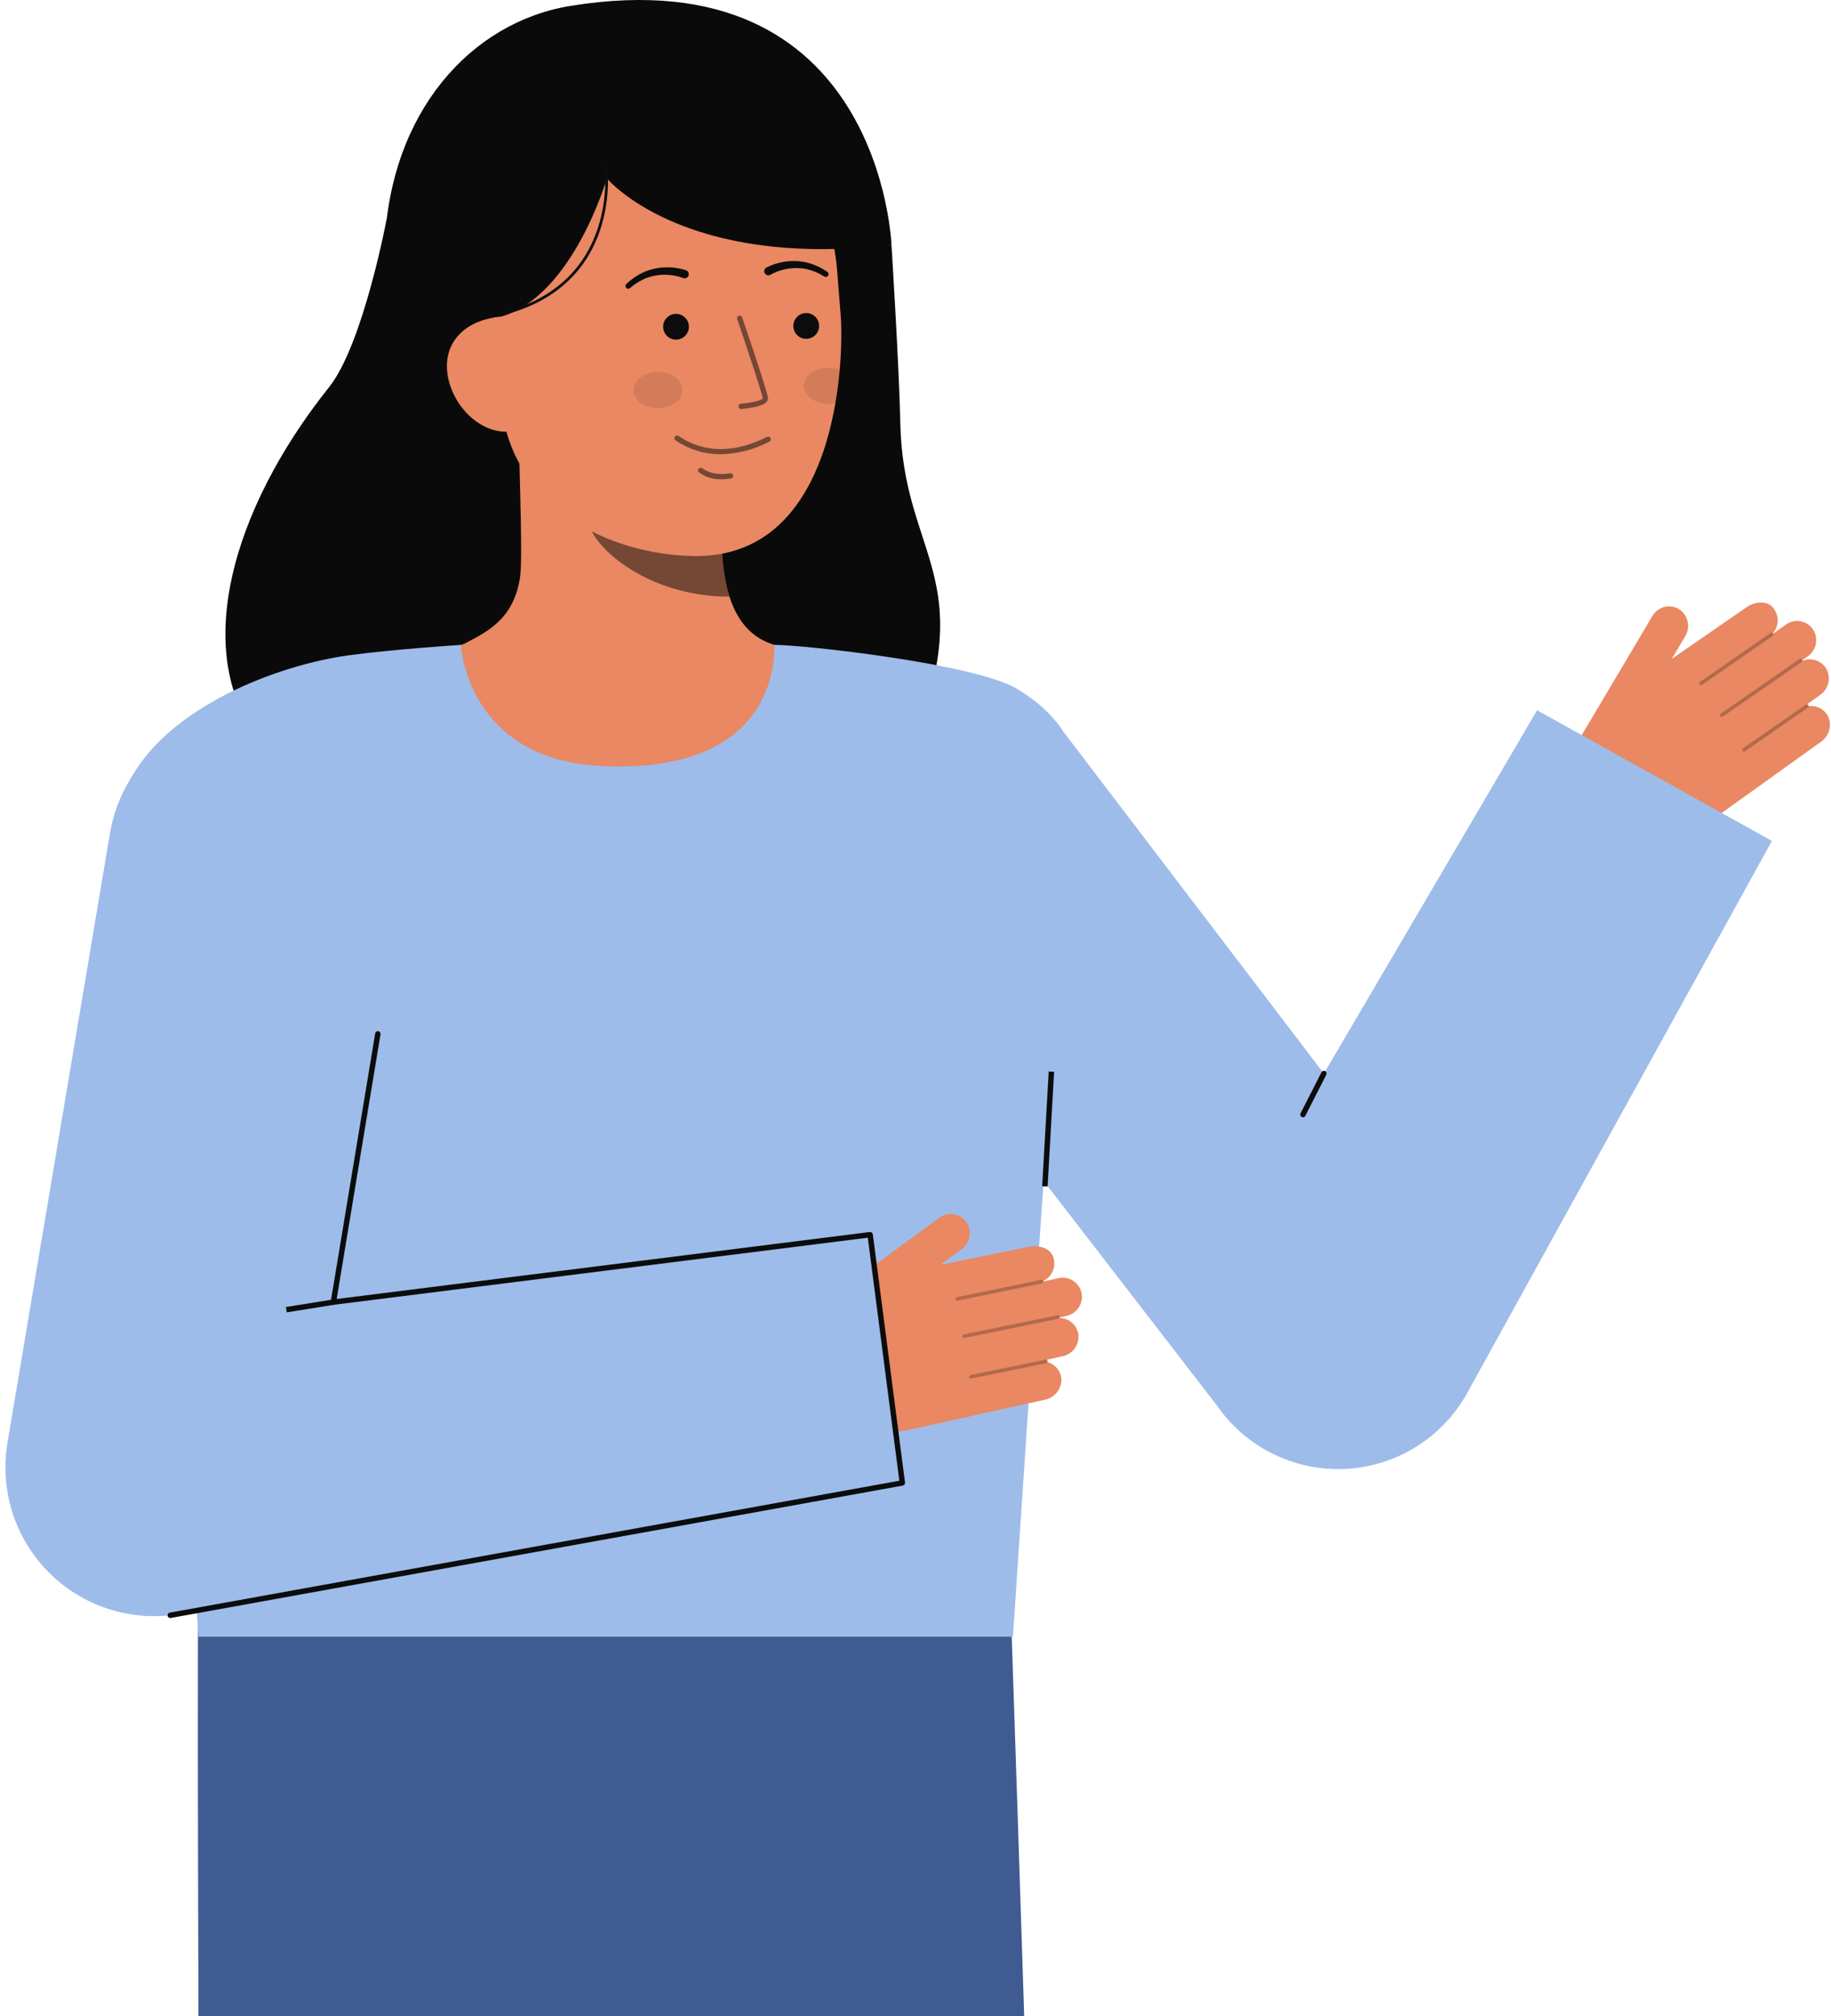
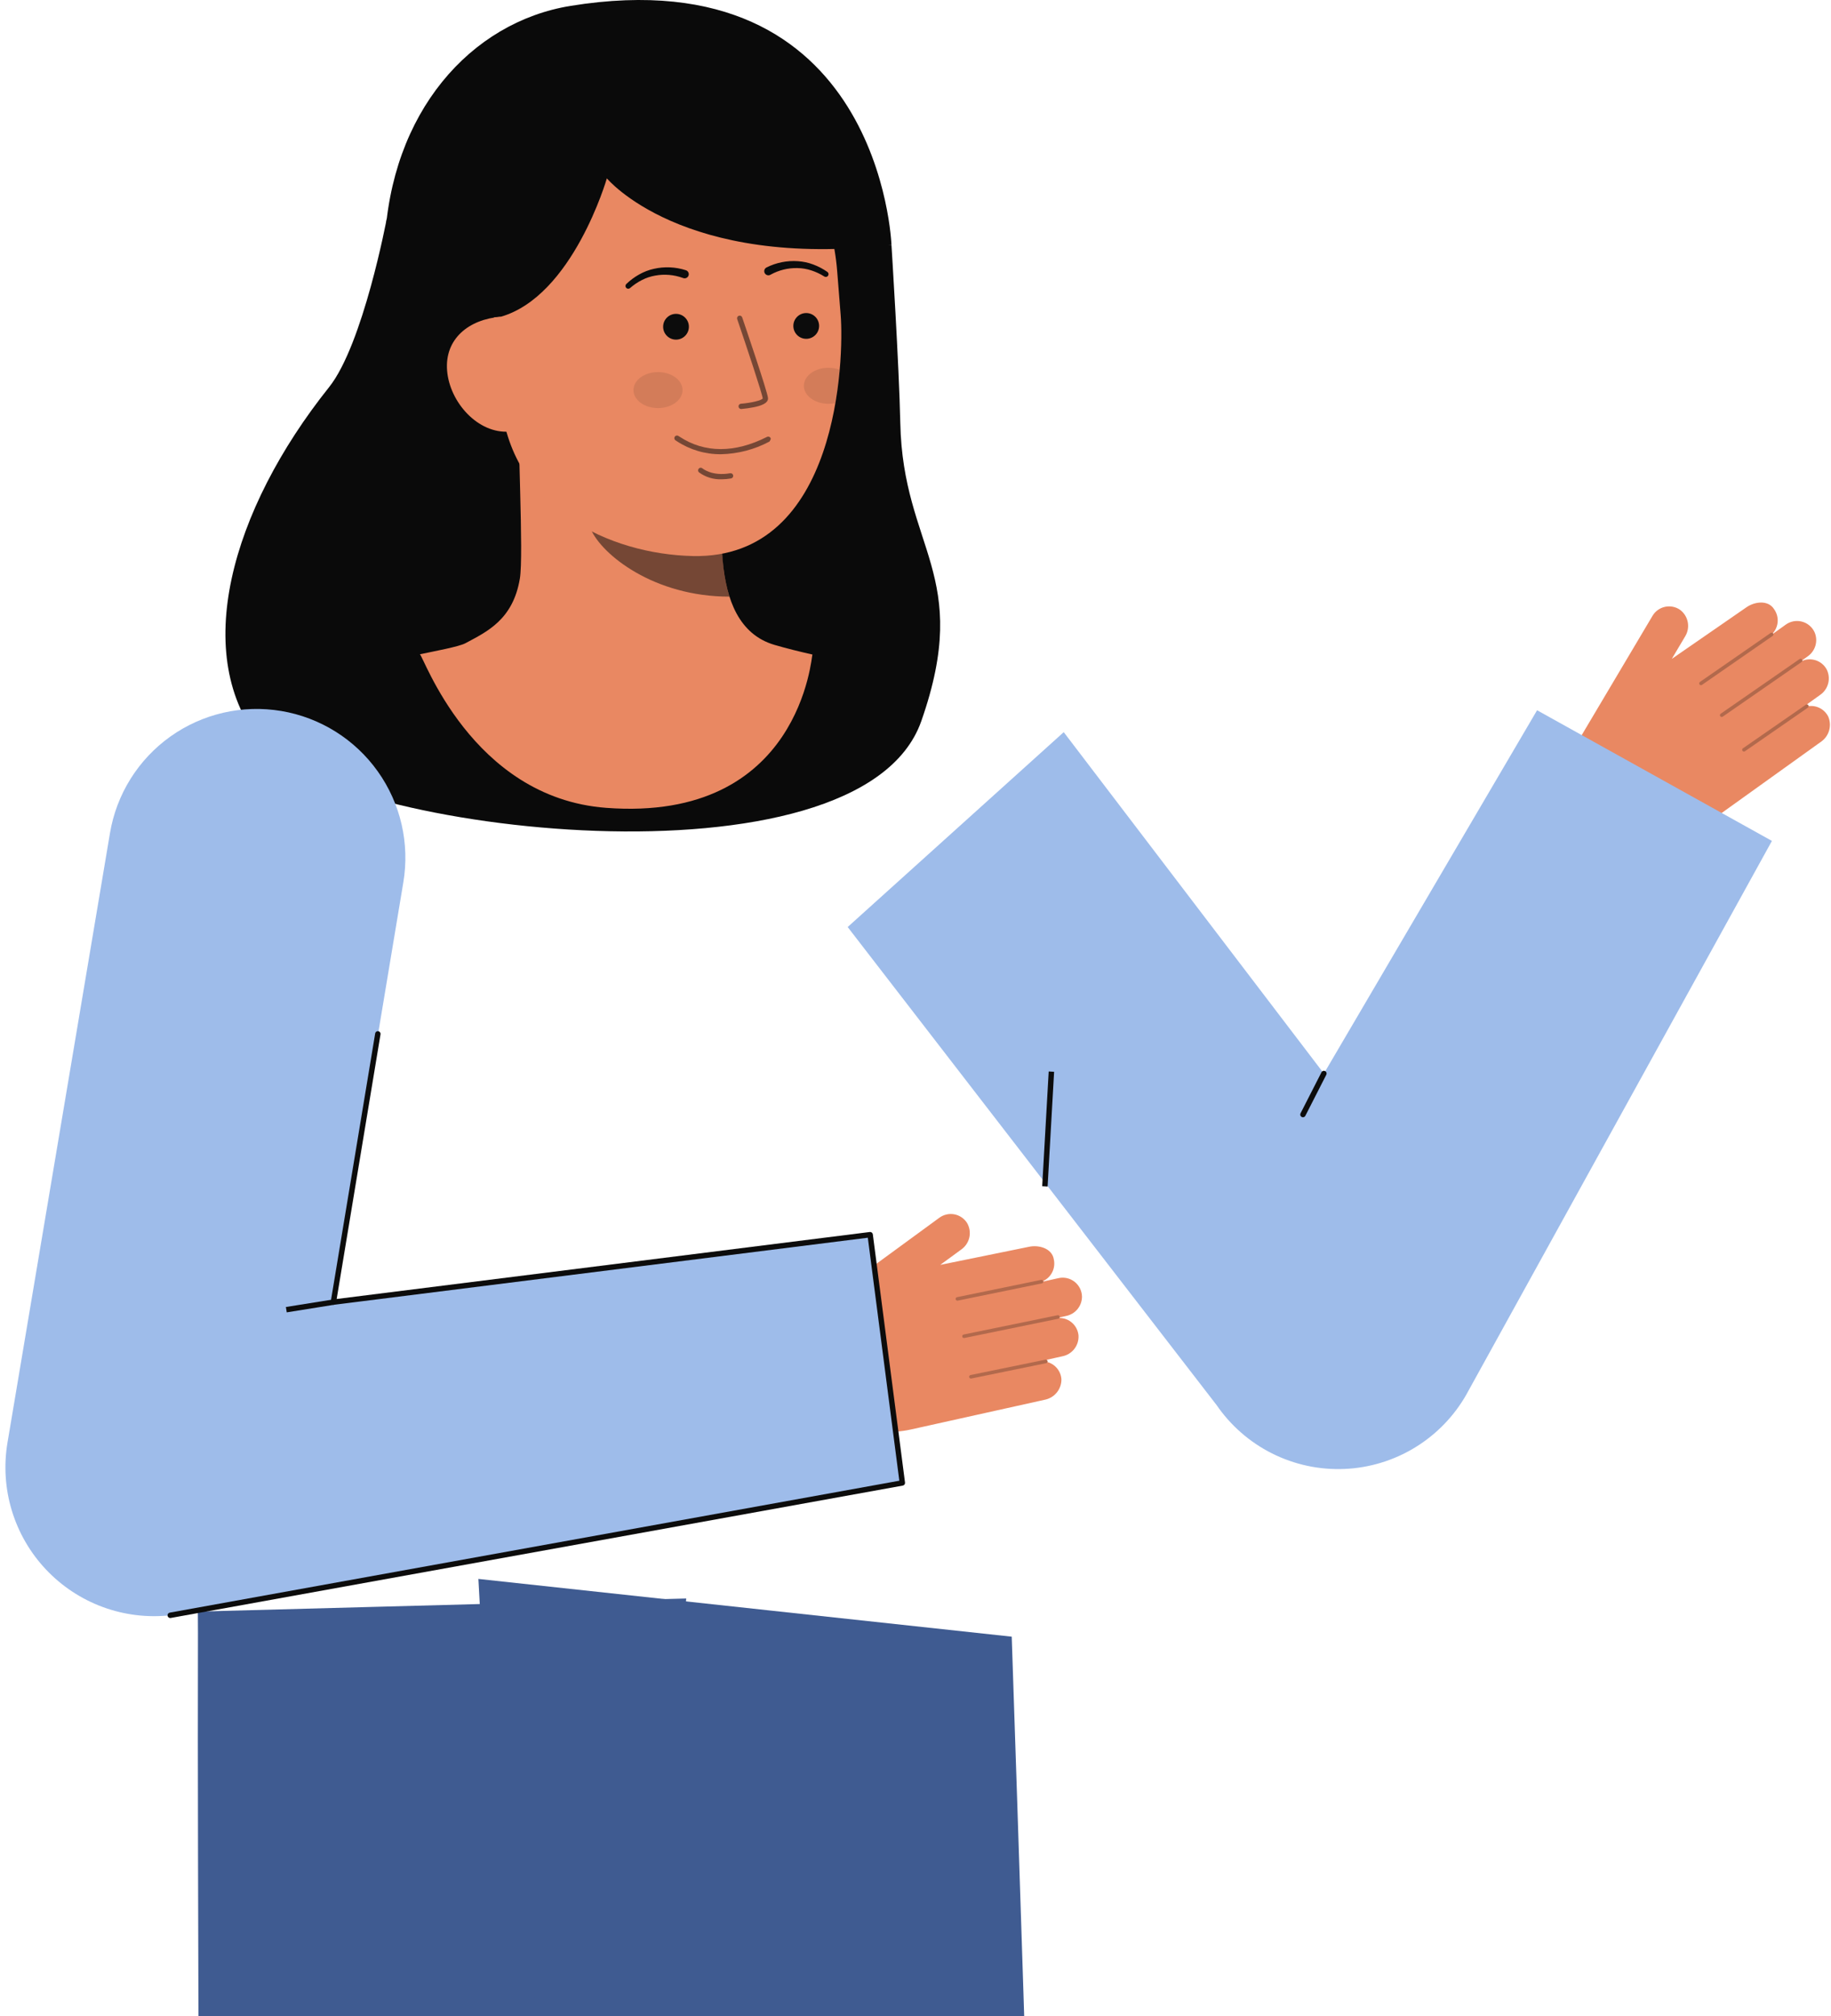
<svg xmlns="http://www.w3.org/2000/svg" width="327" height="360" viewBox="0 0 327 360" fill="none">
  <path d="M35.149 287.758C35.149 287.758 35.402 280.95 35.349 296.395C35.149 354.003 37.067 715.372 37.067 715.372L90.303 714.925L122.551 285.417L35.149 287.758Z" fill="#3F5B91" />
  <path d="M180.686 292.232C180.686 292.232 187.337 489.125 186.646 498.748L180.392 713.877L128.036 714.845L119.594 490.965C119.594 490.965 114.061 429.208 99.143 371.862C91.511 342.43 86.918 312.292 85.436 281.922V281.922L180.686 292.232Z" fill="#3F5B91" />
  <path d="M34.571 287.753L34.397 287.762C34.397 287.762 34.526 284.404 34.571 287.753Z" fill="#3F5B91" />
  <path d="M34.789 287.752L34.615 287.762C34.615 287.762 34.741 284.404 34.789 287.752Z" fill="#333333" />
  <path d="M326.504 127.941C326.183 127.306 325.674 126.786 325.045 126.453C324.416 126.12 323.7 125.991 322.994 126.082C323 126.04 322.996 125.996 322.982 125.956C322.967 125.915 322.943 125.879 322.911 125.85C322.88 125.821 322.841 125.8 322.8 125.789C322.758 125.778 322.715 125.777 322.673 125.787L325.054 124.081C325.766 123.593 326.278 122.864 326.495 122.028C326.712 121.192 326.618 120.305 326.232 119.533C325.827 118.782 325.157 118.208 324.352 117.924C323.547 117.639 322.666 117.664 321.879 117.993C321.885 117.959 321.862 117.927 321.857 117.896L322.835 117.196C323.504 116.733 323.993 116.054 324.219 115.273C324.445 114.491 324.395 113.656 324.076 112.907C323.866 112.442 323.556 112.03 323.167 111.699C322.779 111.368 322.322 111.128 321.829 110.996C321.337 110.863 320.821 110.841 320.319 110.932C319.817 111.023 319.342 111.225 318.927 111.522L316.67 113.141C316.663 113.127 316.67 113.112 316.661 113.099C316.652 113.086 316.627 113.082 316.615 113.068C317.133 112.485 317.437 111.743 317.479 110.964C317.52 110.185 317.295 109.415 316.841 108.78C315.777 107.065 313.317 107.416 311.857 108.462L298.572 117.642L300.946 113.642C301.423 112.872 301.591 111.95 301.416 111.061C301.24 110.172 300.735 109.383 300.001 108.853C299.612 108.592 299.174 108.414 298.714 108.329C298.254 108.244 297.782 108.253 297.325 108.356C296.869 108.459 296.439 108.655 296.06 108.93C295.682 109.205 295.364 109.554 295.125 109.957L282.161 131.792C280.639 134.353 280.177 137.407 280.871 140.304C281.564 143.202 283.36 145.714 285.877 147.308V147.308C288.795 149.156 292.199 150.091 295.652 149.992C299.105 149.893 302.449 148.764 305.257 146.751L325.32 132.367C325.987 131.871 326.467 131.164 326.682 130.36C326.897 129.557 326.834 128.705 326.504 127.941Z" fill="#E98862" />
  <g opacity="0.25">
    <path d="M303.52 122.211C303.569 122.278 303.642 122.323 303.724 122.337C303.806 122.351 303.89 122.332 303.958 122.285L316.582 113.54C316.651 113.492 316.698 113.418 316.713 113.335C316.729 113.252 316.71 113.167 316.662 113.097C316.614 113.028 316.541 112.981 316.458 112.966C316.375 112.951 316.289 112.969 316.22 113.017L303.597 121.762C303.527 121.811 303.48 121.884 303.465 121.967C303.45 122.05 303.468 122.135 303.516 122.205L303.52 122.211Z" fill="#0C0C0C" />
  </g>
  <g opacity="0.25">
    <path d="M307.223 127.886C307.272 127.953 307.345 127.998 307.427 128.012C307.509 128.026 307.593 128.008 307.661 127.961L321.748 118.2C321.783 118.176 321.812 118.146 321.834 118.111C321.857 118.076 321.873 118.037 321.88 117.996C321.888 117.954 321.887 117.912 321.878 117.872C321.869 117.831 321.852 117.792 321.828 117.758C321.779 117.691 321.705 117.645 321.623 117.63C321.541 117.615 321.456 117.632 321.386 117.677L307.299 127.438C307.23 127.486 307.183 127.56 307.168 127.643C307.153 127.726 307.171 127.811 307.219 127.88L307.223 127.886Z" fill="#0C0C0C" />
  </g>
  <g opacity="0.25">
    <path d="M311.198 134.061C311.247 134.128 311.32 134.173 311.402 134.187C311.483 134.201 311.567 134.182 311.635 134.135L322.873 126.349C322.942 126.301 322.99 126.228 323.005 126.145C323.02 126.062 323.001 125.976 322.953 125.907C322.905 125.838 322.832 125.79 322.749 125.775C322.666 125.76 322.581 125.779 322.511 125.827L311.273 133.612C311.204 133.66 311.157 133.734 311.142 133.817C311.127 133.899 311.145 133.985 311.193 134.054L311.198 134.061Z" fill="#0C0C0C" />
  </g>
  <path d="M274.509 126.817L236.434 191.687L189.972 130.727L151.387 165.524L217.279 250.889L217.71 251.497C220.348 255.11 223.862 257.993 227.921 259.872C231.98 261.752 236.451 262.566 240.912 262.24C245.373 261.913 249.677 260.456 253.419 258.005C257.162 255.554 260.219 252.191 262.302 248.232L316.449 150.147L274.509 126.817Z" fill="#9EBCEA" />
  <path d="M232.698 199.488C232.615 199.488 232.533 199.467 232.461 199.426C232.388 199.386 232.327 199.327 232.284 199.256C232.241 199.186 232.216 199.105 232.213 199.022C232.21 198.939 232.228 198.857 232.266 198.783L236 191.467C236.027 191.408 236.066 191.356 236.115 191.313C236.163 191.27 236.22 191.237 236.281 191.216C236.342 191.195 236.407 191.187 236.472 191.192C236.536 191.196 236.599 191.214 236.657 191.243C236.714 191.273 236.765 191.314 236.807 191.363C236.849 191.413 236.88 191.47 236.899 191.532C236.918 191.594 236.924 191.659 236.918 191.724C236.911 191.788 236.892 191.85 236.861 191.907L233.128 199.223C233.088 199.303 233.026 199.369 232.95 199.416C232.874 199.463 232.787 199.487 232.698 199.488V199.488Z" fill="#0C0C0C" />
  <path d="M69.071 39.029C69.071 39.029 64.853 61.513 58.773 69.126C41.269 91.043 33.834 117.165 46.867 132.834C59.9 148.504 153.609 159.907 164.535 128.756C173.732 102.531 161.246 98.099 160.784 75.501C160.573 65.277 159.208 43.727 159.208 43.727" fill="#0A0A0A" />
  <path d="M145.093 116.869C144.929 116.847 143.121 146.86 108.266 144.244C84.135 142.435 75.531 116.826 74.978 116.826C77.58 116.273 81.962 115.471 83.117 114.852C86.916 112.81 91.618 110.685 92.843 103.304C93.548 99.046 92.351 77.285 92.72 72.981L129.76 81.251C129.242 90.342 125.62 111.415 138.316 115.146C140.429 115.762 142.704 116.329 145.093 116.869Z" fill="#E98862" />
  <path opacity="0.52" d="M130.279 106.533C129.699 104.663 129.325 102.734 129.165 100.783C128.757 96.329 128.838 91.844 129.407 87.407C121.878 86.391 114.786 83.282 108.935 78.436C108.247 80.977 104.465 92.081 105.512 94.493C107.492 99.058 116.795 106.533 130.279 106.533Z" fill="#0C0C0C" />
  <path d="M123.705 99.282C109.037 98.951 90.969 90.906 89.391 71.121L87.968 53.273C86.39 33.492 95.496 16.628 114.115 15.144C132.734 13.657 147.93 28.582 149.508 48.362L150.138 56.264C150.743 63.857 149.875 99.871 123.705 99.282Z" fill="#E98862" />
  <path opacity="0.52" d="M132.374 73.027H132.41C133.165 72.961 133.915 72.854 134.658 72.706C135.768 72.476 137.235 72.056 137.157 71.067C137.067 69.94 133.01 58.026 132.548 56.671C132.528 56.612 132.496 56.558 132.455 56.512C132.415 56.465 132.365 56.428 132.309 56.4C132.254 56.373 132.193 56.357 132.132 56.353C132.07 56.349 132.008 56.357 131.949 56.377C131.891 56.397 131.837 56.429 131.79 56.47C131.744 56.511 131.706 56.56 131.679 56.616C131.651 56.671 131.635 56.732 131.631 56.794C131.627 56.855 131.636 56.917 131.656 56.976C133.386 62.05 136.156 70.383 136.216 71.143C136.059 71.474 134.207 71.937 132.335 72.087C132.212 72.095 132.096 72.15 132.014 72.242C131.931 72.333 131.887 72.454 131.892 72.577C131.898 72.7 131.951 72.817 132.041 72.901C132.131 72.986 132.25 73.031 132.374 73.029V73.027Z" fill="#0C0C0C" />
-   <path opacity="0.52" d="M128.77 81.104C131.788 81.038 134.748 80.264 137.412 78.845C137.524 78.788 137.608 78.69 137.647 78.571C137.686 78.452 137.676 78.322 137.619 78.211C137.563 78.099 137.464 78.015 137.345 77.976C137.227 77.937 137.097 77.947 136.986 78.004C131.236 80.925 125.838 80.916 121.374 77.977C121.284 77.915 121.19 77.857 121.094 77.805C120.983 77.755 120.855 77.749 120.74 77.791C120.624 77.832 120.53 77.918 120.476 78.028C120.422 78.138 120.413 78.265 120.452 78.382C120.49 78.498 120.572 78.595 120.681 78.652C120.717 78.671 120.778 78.711 120.855 78.765C123.202 80.315 125.958 81.13 128.77 81.104V81.104Z" fill="#0C0C0C" />
+   <path opacity="0.52" d="M128.77 81.104C131.788 81.038 134.748 80.264 137.412 78.845C137.686 78.452 137.676 78.322 137.619 78.211C137.563 78.099 137.464 78.015 137.345 77.976C137.227 77.937 137.097 77.947 136.986 78.004C131.236 80.925 125.838 80.916 121.374 77.977C121.284 77.915 121.19 77.857 121.094 77.805C120.983 77.755 120.855 77.749 120.74 77.791C120.624 77.832 120.53 77.918 120.476 78.028C120.422 78.138 120.413 78.265 120.452 78.382C120.49 78.498 120.572 78.595 120.681 78.652C120.717 78.671 120.778 78.711 120.855 78.765C123.202 80.315 125.958 81.13 128.77 81.104V81.104Z" fill="#0C0C0C" />
  <path d="M72.713 57.803L89.393 56.568C102.321 52.89 108.38 31.843 108.38 31.843C108.38 31.843 121.845 48.136 159.208 43.726C159.208 43.726 157.381 -7.931 101.915 1.048C84.031 3.941 69.678 20.105 68.707 43.674C68.028 60.191 72.713 57.803 72.713 57.803Z" fill="#0A0A0A" />
  <path d="M91.026 77.061C85.368 77.512 80.297 71.824 79.847 66.163C79.396 60.503 83.733 57.016 89.391 56.565L92.609 60.125L95.891 76.673L91.026 77.061Z" fill="#E98862" />
  <path d="M136.889 47.759C138.618 46.889 140.551 46.5 142.482 46.634C143.434 46.694 144.371 46.897 145.263 47.235C146.147 47.566 146.985 48.008 147.758 48.549C147.862 48.621 147.935 48.73 147.961 48.854C147.987 48.978 147.964 49.108 147.897 49.215C147.83 49.323 147.724 49.401 147.601 49.432C147.478 49.463 147.348 49.446 147.238 49.384L147.205 49.365C146.485 48.91 145.711 48.547 144.901 48.284C144.101 48.02 143.266 47.879 142.423 47.866C140.754 47.825 139.104 48.228 137.64 49.033L137.593 49.06C137.423 49.157 137.221 49.183 137.032 49.132C136.842 49.08 136.681 48.955 136.584 48.785C136.487 48.615 136.461 48.413 136.512 48.223C136.564 48.034 136.688 47.873 136.859 47.776L136.889 47.759Z" fill="#0C0C0C" />
  <path d="M121.931 49.621C120.361 49.052 118.668 48.908 117.025 49.206C116.195 49.349 115.392 49.617 114.642 50.001C113.882 50.385 113.174 50.864 112.533 51.425L112.504 51.448C112.405 51.528 112.278 51.566 112.151 51.555C112.024 51.544 111.906 51.483 111.822 51.386C111.739 51.29 111.696 51.164 111.703 51.037C111.711 50.909 111.767 50.789 111.861 50.703C112.541 50.05 113.301 49.484 114.123 49.021C114.951 48.549 115.846 48.204 116.777 47.998C118.666 47.568 120.635 47.654 122.479 48.247C122.574 48.275 122.662 48.322 122.738 48.385C122.815 48.448 122.878 48.526 122.924 48.614C122.97 48.701 122.998 48.798 123.006 48.896C123.014 48.995 123.002 49.095 122.971 49.189C122.939 49.283 122.89 49.37 122.824 49.444C122.759 49.519 122.68 49.58 122.59 49.623C122.501 49.666 122.404 49.691 122.305 49.696C122.206 49.701 122.107 49.686 122.014 49.652L121.985 49.641L121.931 49.621Z" fill="#0C0C0C" />
  <path opacity="0.52" d="M128.928 85.578C129.474 85.575 130.018 85.525 130.556 85.43C130.679 85.408 130.789 85.339 130.861 85.237C130.932 85.134 130.961 85.007 130.939 84.884C130.918 84.761 130.849 84.651 130.746 84.579C130.644 84.508 130.517 84.479 130.394 84.501C127.16 85.065 125.506 83.677 125.437 83.617C125.342 83.541 125.222 83.504 125.1 83.515C124.979 83.526 124.867 83.583 124.787 83.674C124.706 83.766 124.665 83.884 124.67 84.006C124.675 84.127 124.727 84.242 124.815 84.326C126 85.206 127.453 85.648 128.928 85.578V85.578Z" fill="#0C0C0C" />
-   <path d="M89.451 56.359L89.337 55.889C110.863 50.682 107.988 29.793 107.957 29.582L108.435 29.51C108.468 29.725 111.413 51.047 89.451 56.359Z" fill="#0C0C0C" />
  <path opacity="0.1" d="M117.514 72.867C119.935 72.867 121.897 71.427 121.897 69.651C121.897 67.875 119.935 66.436 117.514 66.436C115.094 66.436 113.132 67.875 113.132 69.651C113.132 71.427 115.094 72.867 117.514 72.867Z" fill="#0C0C0C" />
  <path opacity="0.1" d="M143.564 68.884C143.564 70.658 145.53 72.096 147.95 72.1C148.368 72.1 148.786 72.056 149.195 71.97C149.555 69.898 149.802 67.894 149.962 66.03C149.32 65.785 148.637 65.663 147.949 65.669C145.528 65.665 143.566 67.103 143.564 68.884Z" fill="#0C0C0C" />
-   <path d="M188.399 182.943C187.301 195.846 181.961 276.34 180.905 292.232H35.427C34.605 277.899 30.915 215.223 27.798 187.194C24.823 160.448 18.987 147.057 23.265 139.15C30.256 126.227 49.359 118.76 62.385 116.995C70.339 115.918 82.302 115.146 82.302 115.146C82.302 115.146 83.315 135.643 107.468 136.784C140.347 138.332 138.152 115.146 138.315 115.146C143.642 115.146 174.07 118.519 181.515 122.932C201.799 134.949 190.73 155.601 188.399 182.943Z" fill="#9EBCEA" />
  <path d="M189.561 246.286C189.516 245.576 189.251 244.898 188.803 244.345C188.356 243.791 187.748 243.391 187.063 243.198C187.093 243.143 187.105 243.08 187.098 243.017C187.084 242.966 187.057 242.918 187.02 242.88C186.982 242.842 186.936 242.815 186.884 242.801L189.743 242.166C190.589 241.997 191.346 241.528 191.874 240.844C192.401 240.161 192.663 239.309 192.611 238.448C192.533 237.598 192.142 236.809 191.514 236.231C190.887 235.654 190.067 235.331 189.215 235.324C189.233 235.295 189.225 235.256 189.234 235.227L190.409 234.967C191.205 234.804 191.922 234.372 192.437 233.742C192.951 233.112 193.232 232.323 193.233 231.51C193.222 231 193.099 230.498 192.871 230.042C192.644 229.585 192.318 229.185 191.917 228.869C191.516 228.554 191.05 228.332 190.553 228.218C190.056 228.105 189.539 228.103 189.042 228.214L186.333 228.816C186.333 228.8 186.344 228.789 186.341 228.774C186.338 228.76 186.317 228.745 186.31 228.728C187.016 228.395 187.588 227.832 187.931 227.131C188.275 226.431 188.371 225.634 188.203 224.872C187.896 222.877 185.494 222.233 183.743 222.622L167.921 225.847L171.675 223.101C172.417 222.581 172.934 221.799 173.122 220.913C173.309 220.026 173.153 219.101 172.685 218.325C172.429 217.933 172.097 217.598 171.707 217.338C171.318 217.079 170.88 216.902 170.42 216.818C169.96 216.734 169.487 216.744 169.031 216.849C168.576 216.953 168.146 217.149 167.768 217.425L147.273 232.415C144.868 234.173 143.244 236.8 142.744 239.737C142.245 242.674 142.911 245.69 144.6 248.144V248.144C146.558 250.991 149.322 253.187 152.536 254.452C155.751 255.717 159.27 255.993 162.643 255.245L186.74 249.894C187.548 249.699 188.267 249.237 188.779 248.582C189.291 247.927 189.567 247.118 189.561 246.286V246.286Z" fill="#E98862" />
  <g opacity="0.25">
    <path d="M170.675 231.99C170.694 232.071 170.743 232.141 170.813 232.186C170.883 232.231 170.968 232.247 171.049 232.23L186.091 229.145C186.17 229.125 186.239 229.075 186.283 229.006C186.327 228.936 186.342 228.852 186.325 228.772C186.309 228.692 186.262 228.621 186.194 228.574C186.127 228.527 186.044 228.509 185.963 228.522L170.921 231.61C170.88 231.618 170.841 231.634 170.807 231.658C170.772 231.681 170.743 231.711 170.72 231.746C170.697 231.78 170.681 231.819 170.673 231.86C170.665 231.901 170.665 231.943 170.673 231.984L170.675 231.99Z" fill="#0C0C0C" />
  </g>
  <g opacity="0.25">
    <path d="M171.853 238.664C171.871 238.744 171.921 238.815 171.99 238.86C172.06 238.905 172.145 238.92 172.226 238.904L189.013 235.46C189.054 235.452 189.093 235.435 189.128 235.412C189.162 235.389 189.192 235.359 189.215 235.324C189.237 235.289 189.253 235.25 189.261 235.209C189.269 235.168 189.269 235.126 189.26 235.085C189.241 235.004 189.191 234.933 189.122 234.887C189.052 234.841 188.968 234.823 188.886 234.837L172.098 238.281C172.016 238.298 171.943 238.347 171.897 238.418C171.85 238.488 171.834 238.574 171.851 238.657L171.853 238.664Z" fill="#0C0C0C" />
  </g>
  <g opacity="0.25">
    <path d="M173.086 245.899C173.105 245.98 173.155 246.05 173.224 246.095C173.294 246.14 173.379 246.156 173.46 246.139L186.85 243.393C186.93 243.373 186.999 243.323 187.043 243.254C187.086 243.184 187.101 243.1 187.085 243.02C187.069 242.94 187.022 242.869 186.954 242.822C186.887 242.775 186.804 242.757 186.723 242.77L173.332 245.516C173.25 245.533 173.177 245.582 173.131 245.653C173.084 245.723 173.068 245.809 173.085 245.892L173.086 245.899Z" fill="#0C0C0C" />
  </g>
  <path d="M161.15 264.781L30.403 288.416C26.323 288.861 22.195 288.353 18.344 286.934C14.493 285.514 11.024 283.221 8.207 280.235C5.391 277.249 3.305 273.65 2.113 269.722C0.921 265.794 0.655 261.642 1.336 257.594L19.639 148.765C20.215 145.322 21.464 142.026 23.314 139.066C25.165 136.106 27.58 133.54 30.422 131.514C33.264 129.489 36.477 128.043 39.878 127.26C43.279 126.477 46.801 126.372 50.242 126.951C53.684 127.53 56.977 128.782 59.935 130.635C62.893 132.488 65.456 134.906 67.479 137.751C69.502 140.595 70.945 143.811 71.725 147.213C72.505 150.616 72.607 154.139 72.026 157.581L59.545 232.498L155.402 220.457L161.15 264.781Z" fill="#9EBCEA" />
  <path d="M30.402 288.9C30.281 288.9 30.165 288.855 30.076 288.773C29.987 288.691 29.931 288.579 29.921 288.459C29.91 288.339 29.945 288.219 30.018 288.123C30.091 288.027 30.198 287.962 30.317 287.94L160.611 264.387L154.984 220.998L59.605 232.978C59.531 232.988 59.454 232.981 59.383 232.956C59.312 232.931 59.248 232.889 59.196 232.834C59.144 232.78 59.105 232.714 59.082 232.642C59.06 232.57 59.055 232.493 59.067 232.419L67.001 184.537C67.009 184.473 67.031 184.411 67.064 184.355C67.097 184.3 67.141 184.251 67.193 184.213C67.245 184.174 67.304 184.147 67.367 184.132C67.43 184.116 67.495 184.114 67.559 184.125C67.623 184.135 67.684 184.159 67.739 184.193C67.793 184.228 67.841 184.273 67.878 184.327C67.914 184.38 67.94 184.44 67.953 184.503C67.967 184.567 67.967 184.632 67.954 184.696L60.127 231.937L155.34 219.977C155.467 219.961 155.595 219.996 155.696 220.074C155.797 220.152 155.863 220.267 155.88 220.394L161.628 264.716C161.644 264.84 161.612 264.965 161.539 265.065C161.465 265.165 161.356 265.234 161.234 265.255L30.489 288.892C30.46 288.897 30.431 288.9 30.402 288.9V288.9Z" fill="#0C0C0C" />
  <path d="M59.469 232.022L51.059 233.369L51.212 234.325L59.623 232.978L59.469 232.022Z" fill="#0C0C0C" />
  <path d="M143.984 60.498C145.255 60.498 146.285 59.467 146.285 58.196C146.285 56.925 145.255 55.895 143.984 55.895C142.714 55.895 141.684 56.925 141.684 58.196C141.684 59.467 142.714 60.498 143.984 60.498Z" fill="#0C0C0C" />
  <path d="M120.729 60.643C122 60.643 123.03 59.612 123.03 58.341C123.03 57.07 122 56.04 120.729 56.04C119.459 56.04 118.429 57.07 118.429 58.341C118.429 59.612 119.459 60.643 120.729 60.643Z" fill="#0C0C0C" />
  <path d="M187.288 191.316L186.126 211.805L187.092 211.86L188.254 191.371L187.288 191.316Z" fill="#0C0C0C" />
</svg>